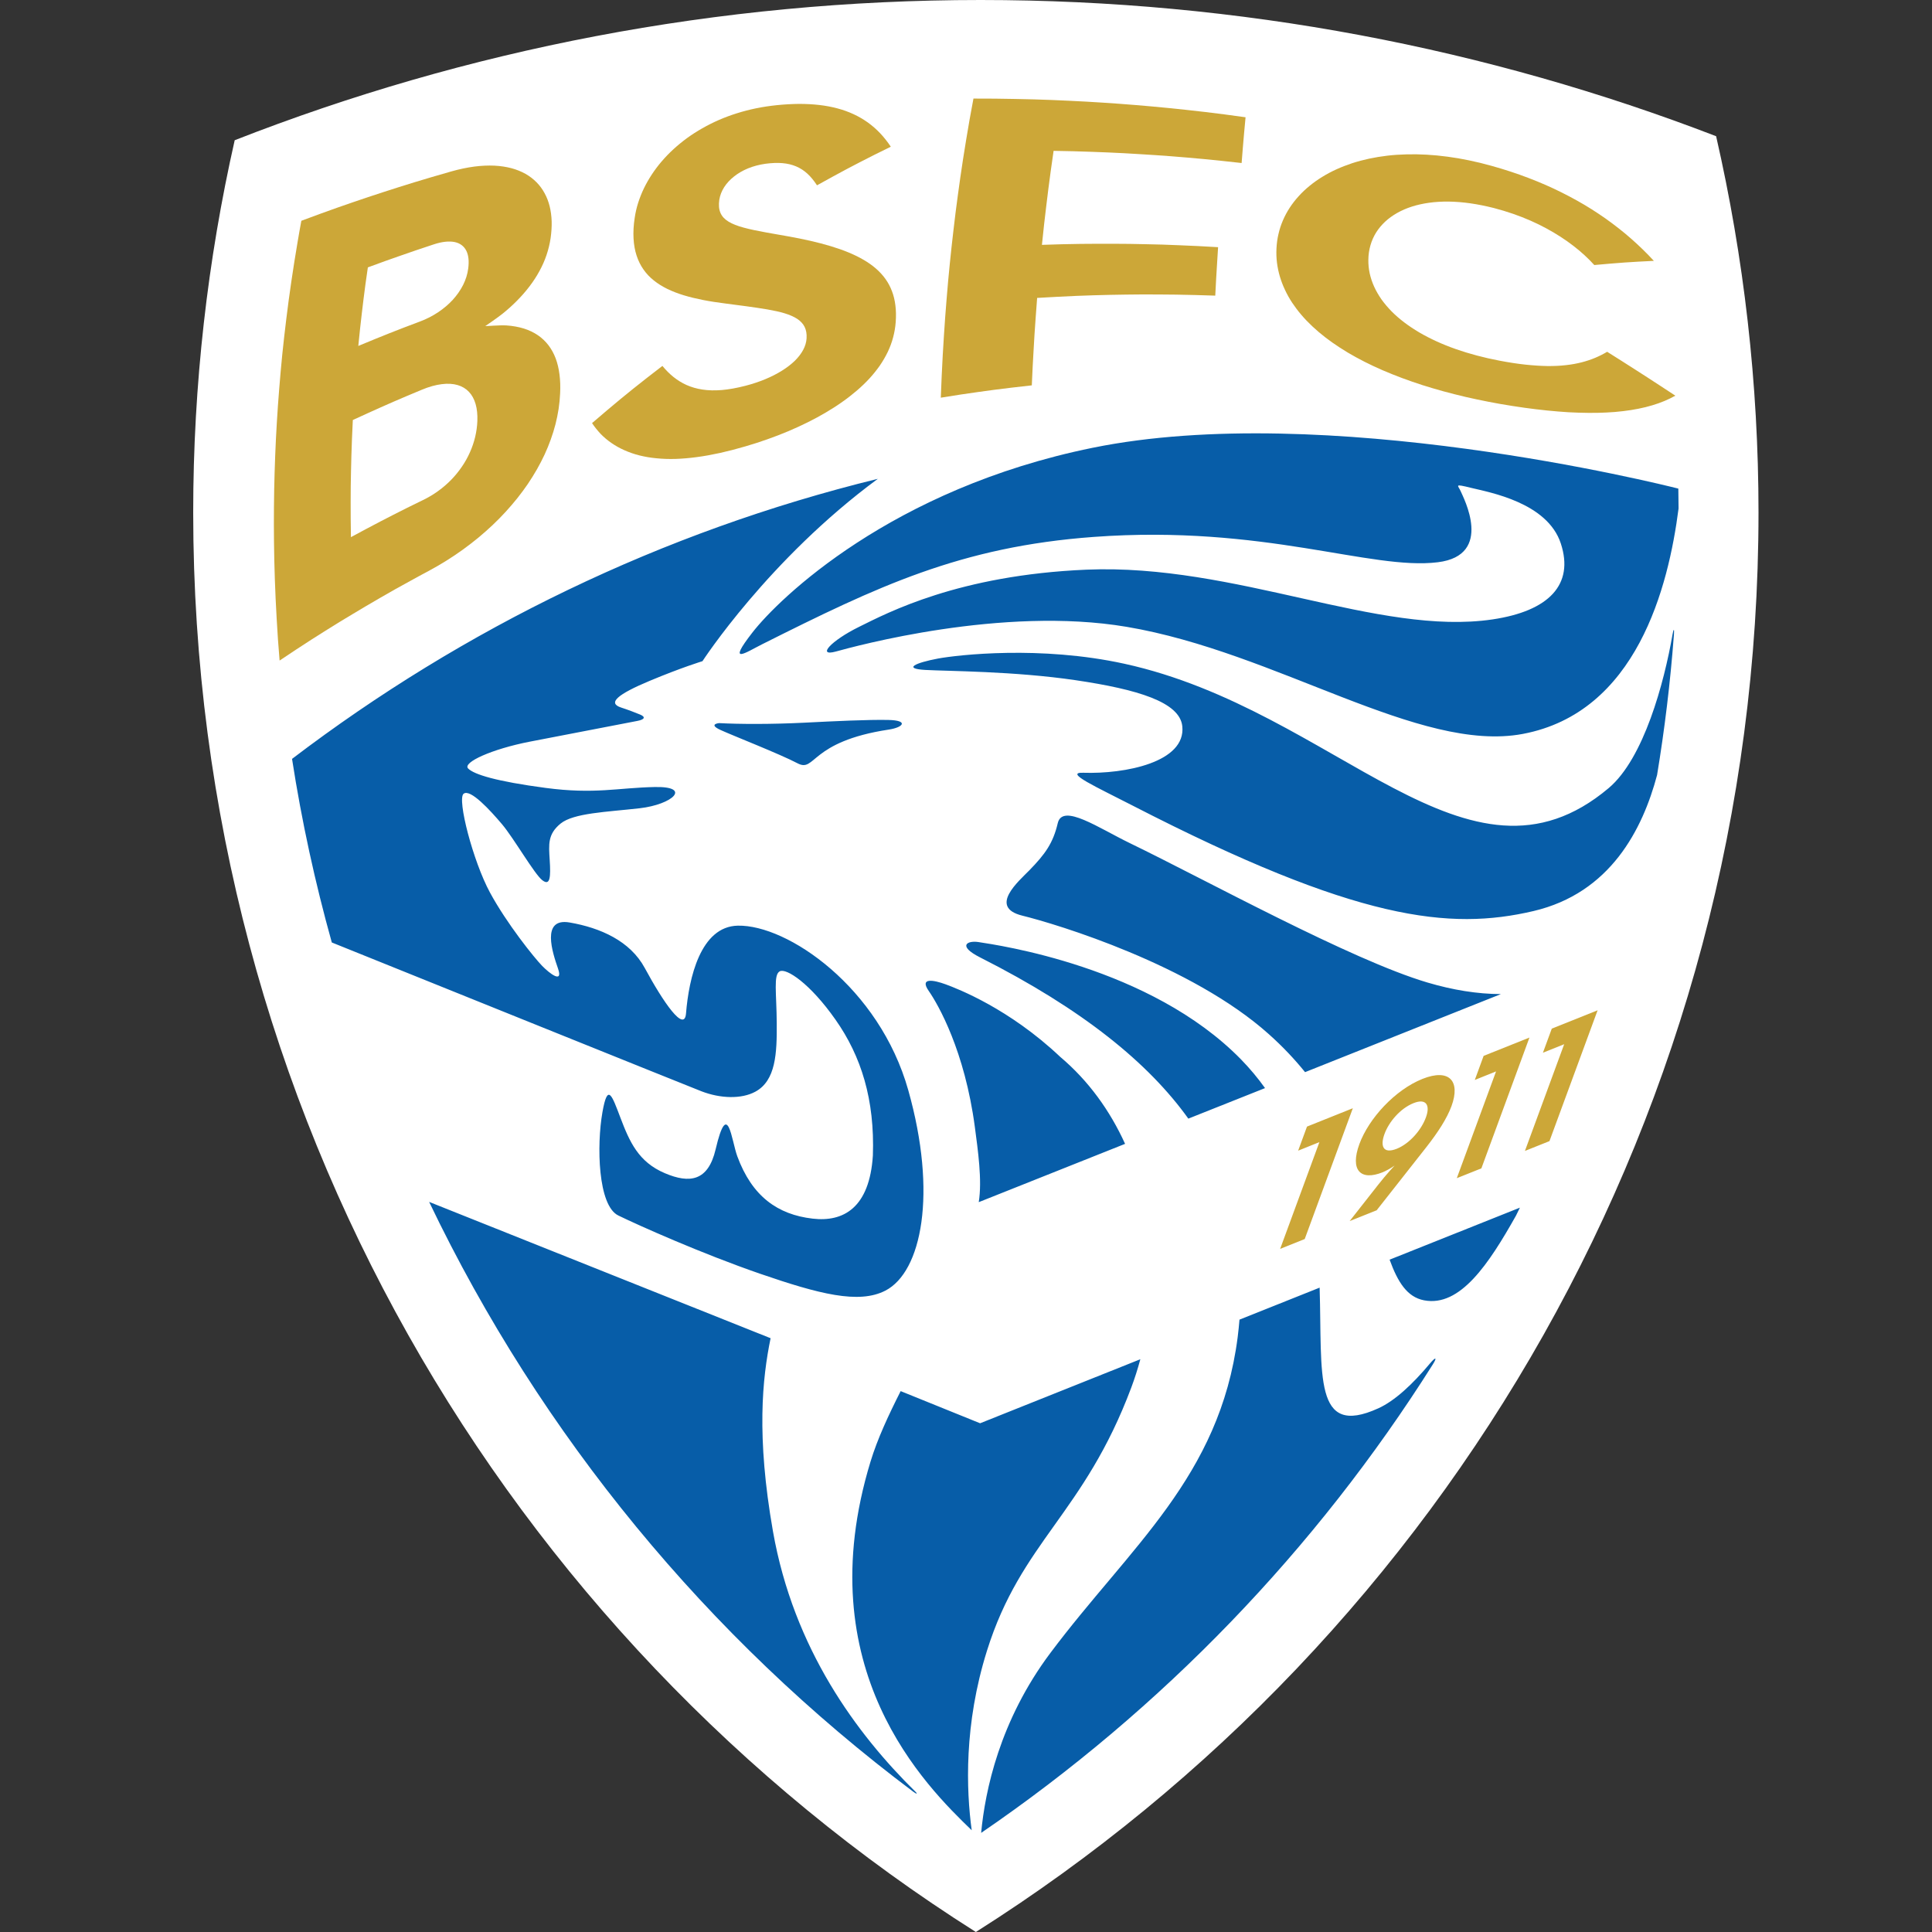
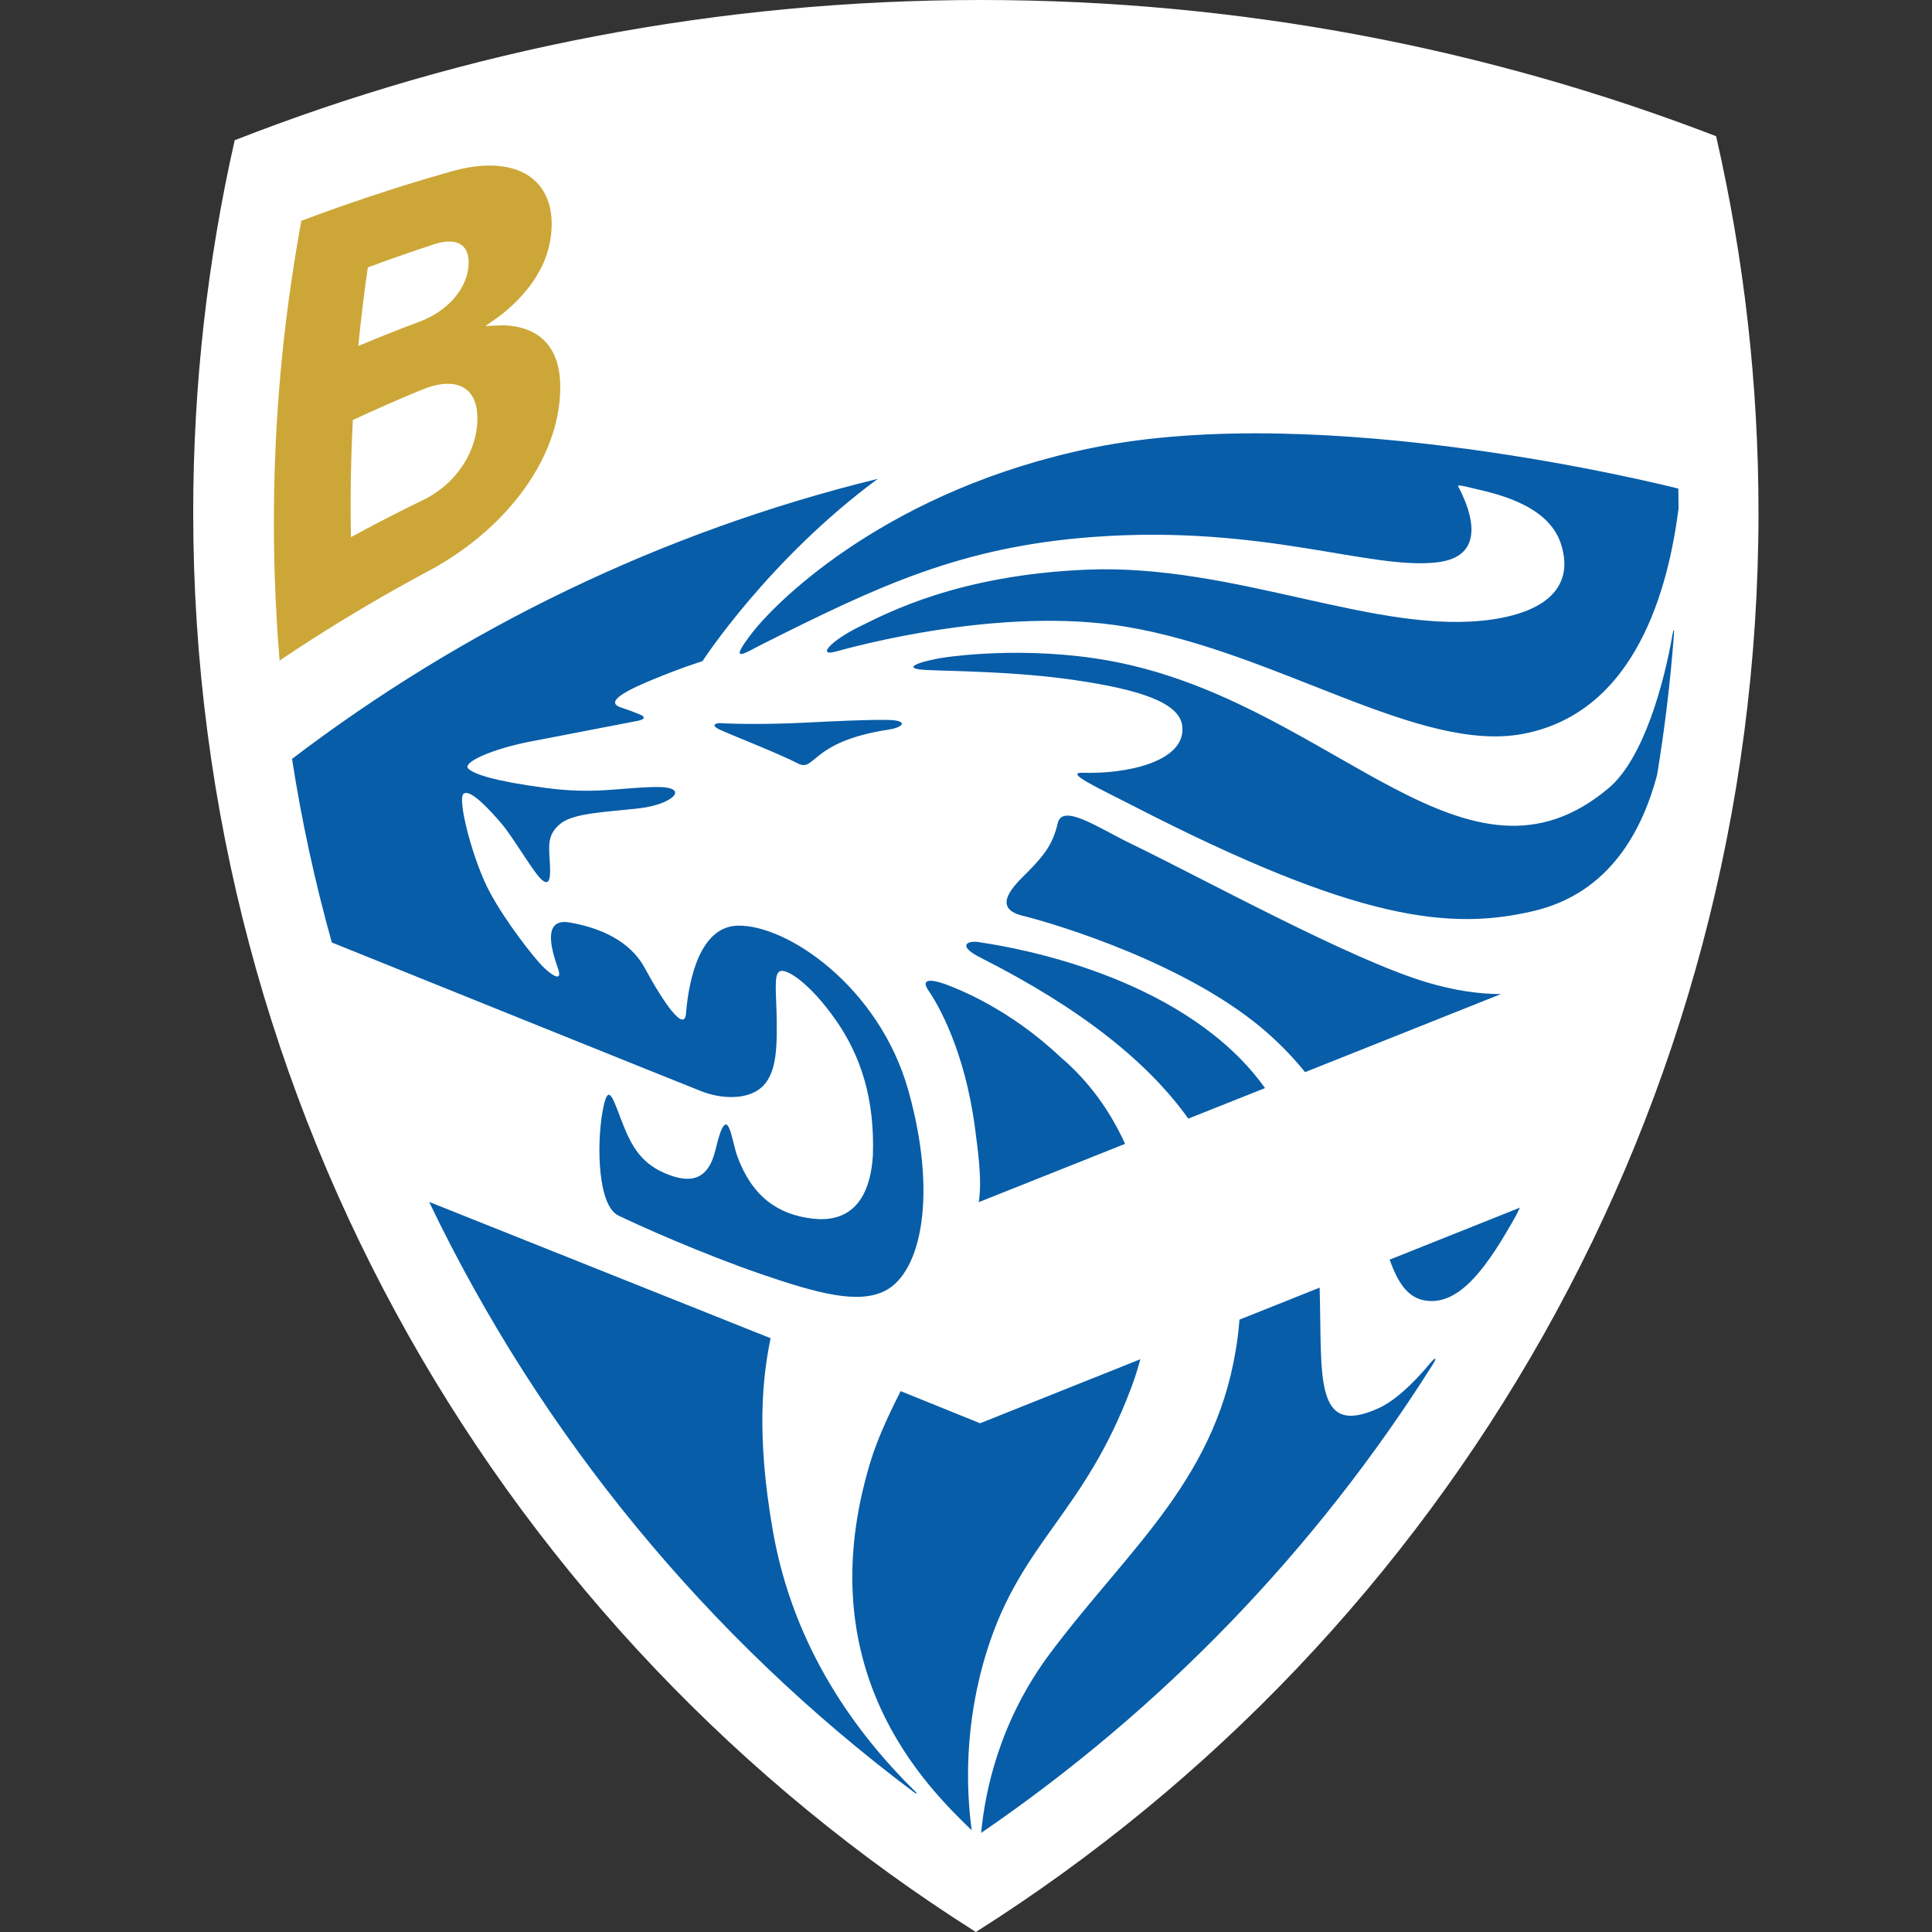
<svg xmlns="http://www.w3.org/2000/svg" width="50" height="50" viewBox="0 0 50 50" fill="none">
  <rect x="0" y="0" width="50" height="50" fill="#333333" stroke="none" />
  <path d="M25.255 50C37.426 42.304 45.51 28.729 45.51 13.264C45.51 9.916 45.13 6.656 44.413 3.525C38.504 1.25 32.088 0 25.377 0C18.566 0 12.055 1.288 6.074 3.629C5.373 6.728 5 9.952 5 13.264C5 28.729 13.084 42.304 25.255 50Z" fill="white" />
  <path d="M22.985 18.632C22.451 18.622 21.626 18.662 20.797 18.704C19.969 18.745 19.143 18.743 18.61 18.714C18.61 18.714 18.317 18.741 18.648 18.892C18.98 19.044 20.168 19.507 20.64 19.754C21.111 20.001 20.946 19.191 23.005 18.881C23.389 18.822 23.517 18.642 22.985 18.632ZM37.802 12.712C37.74 12.564 37.606 12.51 38.078 12.627C38.549 12.743 40.047 13.005 40.394 14.066C40.742 15.127 40.089 15.813 38.628 16.03C35.677 16.468 31.981 14.579 28.116 14.743C24.807 14.884 22.973 15.857 22.234 16.222C21.496 16.586 21.134 16.997 21.63 16.862C22.125 16.726 25.935 15.678 29.156 16.222C33.049 16.878 36.726 19.498 39.409 18.994C42.357 18.439 43.18 15.191 43.441 13.16C43.44 12.988 43.437 12.817 43.435 12.645C42.981 12.53 34.284 10.364 28.276 11.589C23.061 12.651 20.152 15.496 19.475 16.366C18.799 17.235 19.298 16.887 19.725 16.673C22.7 15.182 24.852 14.147 28.312 13.895C32.722 13.573 35.477 14.766 37.21 14.551C38.675 14.371 37.863 12.86 37.802 12.712ZM25.148 47.367C25.006 46.327 24.944 44.63 25.542 42.723C26.43 39.888 28.052 39.183 29.279 35.906C29.368 35.668 29.445 35.425 29.512 35.177L25.365 36.834L23.309 36.002C22.991 36.63 22.709 37.237 22.53 37.823C20.887 43.206 23.964 46.224 25.148 47.367ZM39.233 31.462C39.266 31.393 39.301 31.323 39.335 31.254L35.963 32.6C36.174 33.18 36.416 33.568 36.854 33.652C37.791 33.833 38.533 32.705 39.233 31.462ZM33.775 27.747L38.843 25.727C38.235 25.725 37.599 25.622 36.944 25.428C34.962 24.842 31.195 22.766 29.244 21.822C28.439 21.433 27.499 20.781 27.375 21.302C27.253 21.822 27.049 22.103 26.643 22.52C26.374 22.797 25.568 23.478 26.458 23.697C27.348 23.916 30.835 24.97 32.837 26.764C33.196 27.084 33.505 27.413 33.775 27.747ZM30.754 28.95L32.739 28.16C32.556 27.904 32.351 27.657 32.119 27.419C29.765 25.01 25.803 24.456 25.326 24.381C25.039 24.335 24.764 24.473 25.365 24.778C28.03 26.125 29.727 27.516 30.754 28.95ZM25.229 29.166C25.307 29.76 25.422 30.545 25.33 31.111L25.39 31.088L29.117 29.603C28.727 28.745 28.172 27.971 27.439 27.352C26.12 26.105 24.79 25.591 24.475 25.475C24.16 25.36 23.789 25.291 24.036 25.646C24.283 26.002 24.967 27.197 25.229 29.166ZM23.948 17.338C24.535 17.371 26.248 17.369 27.84 17.604C29.433 17.84 30.533 18.167 30.598 18.796C30.694 19.727 29.116 20.035 28.033 19.999C27.523 19.983 28.392 20.375 29.313 20.849C35.123 23.838 37.522 24.083 39.682 23.579C41.678 23.113 42.512 21.46 42.885 20.058C43.081 18.871 43.227 17.667 43.319 16.449C43.321 16.436 43.322 16.424 43.322 16.411C43.333 16.268 43.312 16.261 43.285 16.42C43.068 17.668 42.542 19.63 41.632 20.396C37.975 23.476 34.608 18.384 29.1 17.178C26.923 16.701 24.788 16.95 24.281 17.042C23.686 17.154 23.36 17.305 23.948 17.338ZM25.392 47.435C30.068 44.239 34.054 40.108 37.081 35.311C37.202 35.12 37.153 35.112 37.008 35.286C36.554 35.828 36.096 36.254 35.671 36.447C33.981 37.215 34.221 35.59 34.152 33.324L32.078 34.152C32.065 34.302 32.05 34.453 32.031 34.605C31.565 38.227 29.249 40.022 27.184 42.778C25.87 44.532 25.494 46.346 25.392 47.435ZM11.106 31.105C14.001 37.152 18.323 42.385 23.635 46.369C23.718 46.432 23.757 46.434 23.694 46.372C22.174 44.878 20.539 42.672 20.004 39.63C19.57 37.159 19.73 35.669 19.943 34.633L11.106 31.105ZM22.718 12.392C17.133 13.761 11.994 16.262 7.558 19.64C7.808 21.257 8.155 22.842 8.587 24.391C10.836 25.298 17.738 28.08 18.15 28.241C18.643 28.432 19.187 28.448 19.546 28.254C20.08 27.967 20.108 27.255 20.102 26.479C20.097 25.701 20.012 25.229 20.179 25.138C20.347 25.047 20.963 25.447 21.625 26.392C22.289 27.337 22.64 28.459 22.59 29.904C22.504 31.258 21.828 31.632 21.03 31.538C20.126 31.433 19.464 30.964 19.081 29.924C18.929 29.511 18.835 28.404 18.52 29.746C18.326 30.57 17.849 30.636 17.206 30.362C16.523 30.072 16.294 29.552 16.056 28.925C15.837 28.35 15.727 28.01 15.591 28.784C15.44 29.637 15.471 31.199 16.002 31.457C16.532 31.715 18.148 32.438 19.67 32.964C21.192 33.488 22.225 33.757 22.914 33.401C23.852 32.916 24.262 30.894 23.506 28.214C22.755 25.549 20.381 23.93 19.095 23.956C18.128 23.975 17.828 25.315 17.754 26.228C17.713 26.735 17.165 25.936 16.686 25.051C16.308 24.351 15.536 24.011 14.742 23.874C13.992 23.744 14.303 24.666 14.441 25.065C14.579 25.463 14.232 25.203 14.03 24.996C13.828 24.789 13.114 23.901 12.679 23.096C12.243 22.29 11.824 20.679 11.998 20.542C12.171 20.406 12.686 20.969 12.994 21.333C13.301 21.698 13.83 22.622 14.035 22.78C14.24 22.939 14.255 22.695 14.226 22.253C14.201 21.852 14.172 21.589 14.508 21.314C14.846 21.04 15.698 21.015 16.552 20.918C17.414 20.82 17.911 20.349 16.946 20.368C15.981 20.388 15.395 20.56 14.12 20.391C12.845 20.222 12.266 20.043 12.115 19.888C11.963 19.733 12.732 19.385 13.707 19.195C14.429 19.055 15.941 18.764 16.496 18.657C16.69 18.62 16.711 18.552 16.564 18.492C16.428 18.436 16.253 18.369 16.077 18.312C15.709 18.194 15.99 17.965 16.812 17.621C17.636 17.276 18.18 17.111 18.18 17.111C18.18 17.111 19.888 14.477 22.718 12.392Z" fill="#075DA8" />
  <path d="M10.948 12.941C11.087 12.874 11.219 12.795 11.34 12.707C11.463 12.619 11.575 12.521 11.678 12.416C11.78 12.311 11.872 12.198 11.953 12.079C12.034 11.961 12.104 11.836 12.161 11.707C12.219 11.579 12.264 11.445 12.297 11.309C12.329 11.173 12.349 11.034 12.354 10.894C12.36 10.728 12.345 10.581 12.308 10.454C12.271 10.328 12.214 10.223 12.136 10.141C12.058 10.058 11.959 9.999 11.842 9.965C11.725 9.931 11.588 9.922 11.433 9.942C11.277 9.961 11.104 10.008 10.913 10.088C10.769 10.148 10.639 10.202 10.519 10.253C10.398 10.305 10.287 10.352 10.178 10.399C10.07 10.447 9.964 10.493 9.856 10.541C9.748 10.589 9.637 10.638 9.518 10.693C9.399 10.746 9.272 10.805 9.131 10.87C9.122 11.044 9.115 11.205 9.109 11.357C9.103 11.509 9.098 11.653 9.094 11.793C9.089 11.931 9.086 12.064 9.084 12.197C9.081 12.328 9.079 12.457 9.077 12.587C9.076 12.718 9.075 12.85 9.075 12.988C9.074 13.125 9.075 13.268 9.076 13.419C9.077 13.57 9.079 13.729 9.082 13.901C9.229 13.821 9.362 13.749 9.487 13.684C9.611 13.617 9.727 13.556 9.84 13.498C9.954 13.439 10.064 13.382 10.178 13.324C10.292 13.266 10.408 13.207 10.534 13.144C10.661 13.082 10.797 13.015 10.948 12.941ZM10.873 8.319C11.041 8.256 11.198 8.175 11.34 8.08C11.482 7.985 11.61 7.877 11.718 7.759C11.826 7.64 11.916 7.511 11.985 7.375C12.053 7.24 12.098 7.098 12.117 6.952C12.143 6.758 12.126 6.601 12.066 6.485C12.006 6.369 11.905 6.293 11.765 6.264C11.625 6.236 11.446 6.252 11.23 6.323C11.058 6.379 10.907 6.43 10.768 6.477C10.628 6.525 10.5 6.569 10.372 6.614C10.244 6.658 10.115 6.704 9.977 6.753C9.838 6.802 9.689 6.857 9.52 6.92C9.496 7.081 9.476 7.227 9.457 7.362C9.439 7.498 9.422 7.625 9.407 7.749C9.391 7.872 9.377 7.992 9.363 8.116C9.348 8.24 9.334 8.368 9.319 8.504C9.304 8.642 9.289 8.789 9.273 8.953C9.431 8.887 9.571 8.829 9.699 8.777C9.829 8.724 9.949 8.676 10.069 8.628C10.189 8.581 10.309 8.534 10.44 8.483C10.57 8.433 10.711 8.379 10.873 8.319ZM7.799 5.714C7.968 5.65 8.128 5.591 8.282 5.535C8.435 5.48 8.581 5.427 8.722 5.377C8.864 5.327 9.001 5.28 9.134 5.234C9.267 5.188 9.397 5.145 9.527 5.101C9.657 5.058 9.785 5.015 9.916 4.973C10.046 4.931 10.178 4.889 10.312 4.846C10.447 4.804 10.585 4.761 10.729 4.716C10.873 4.673 11.022 4.628 11.18 4.581C11.337 4.535 11.503 4.487 11.678 4.437C11.889 4.377 12.088 4.336 12.275 4.311C12.461 4.287 12.634 4.28 12.795 4.287C12.955 4.295 13.102 4.318 13.236 4.353C13.37 4.389 13.492 4.439 13.601 4.5C13.709 4.561 13.804 4.635 13.886 4.718C13.969 4.802 14.038 4.896 14.094 5C14.151 5.103 14.194 5.216 14.225 5.338C14.255 5.46 14.272 5.59 14.277 5.727C14.281 5.865 14.271 6.01 14.25 6.162C14.228 6.311 14.192 6.457 14.144 6.6C14.096 6.743 14.034 6.882 13.96 7.017C13.886 7.153 13.8 7.285 13.703 7.412C13.606 7.54 13.498 7.663 13.38 7.782C13.262 7.902 13.134 8.017 12.997 8.126C12.859 8.236 12.559 8.439 12.559 8.439C12.561 8.444 12.939 8.411 13.105 8.422C13.272 8.433 13.423 8.461 13.559 8.503C13.695 8.546 13.816 8.604 13.922 8.677C14.028 8.749 14.118 8.836 14.195 8.936C14.271 9.036 14.333 9.149 14.381 9.276C14.428 9.402 14.461 9.541 14.48 9.693C14.499 9.844 14.505 10.007 14.496 10.181C14.49 10.315 14.477 10.447 14.457 10.581C14.437 10.714 14.409 10.847 14.376 10.979C14.342 11.111 14.301 11.242 14.254 11.373C14.207 11.504 14.154 11.635 14.094 11.764C14.034 11.893 13.967 12.021 13.895 12.148C13.823 12.275 13.744 12.399 13.661 12.524C13.576 12.648 13.486 12.77 13.39 12.891C13.293 13.011 13.193 13.13 13.085 13.247C12.978 13.364 12.865 13.478 12.747 13.59C12.629 13.701 12.506 13.81 12.377 13.917C12.249 14.022 12.114 14.126 11.976 14.226C11.837 14.326 11.694 14.422 11.545 14.515C11.396 14.608 11.243 14.696 11.086 14.78C10.926 14.866 10.776 14.946 10.633 15.026C10.489 15.104 10.352 15.18 10.22 15.254C10.089 15.329 9.962 15.401 9.839 15.472C9.716 15.542 9.596 15.612 9.479 15.682C9.361 15.751 9.245 15.82 9.13 15.89C9.014 15.959 8.899 16.029 8.782 16.1C8.666 16.171 8.548 16.244 8.428 16.32C8.308 16.395 8.185 16.472 8.058 16.554C7.931 16.635 7.8 16.721 7.663 16.811C7.527 16.9 7.385 16.994 7.236 17.095C7.22 16.907 7.206 16.722 7.193 16.541C7.181 16.359 7.17 16.181 7.16 16.007C7.149 15.832 7.14 15.659 7.133 15.49C7.125 15.321 7.118 15.154 7.113 14.99C7.107 14.826 7.102 14.664 7.099 14.505C7.095 14.345 7.093 14.187 7.091 14.031C7.089 13.876 7.088 13.722 7.088 13.569C7.087 13.417 7.088 13.265 7.09 13.115C7.091 12.964 7.093 12.816 7.096 12.667C7.098 12.52 7.102 12.372 7.107 12.227C7.111 12.081 7.117 11.936 7.122 11.792C7.128 11.647 7.134 11.503 7.141 11.359C7.149 11.216 7.157 11.072 7.165 10.928C7.174 10.784 7.183 10.64 7.193 10.496C7.203 10.351 7.215 10.207 7.226 10.061C7.237 9.916 7.25 9.769 7.263 9.622C7.277 9.474 7.291 9.326 7.305 9.176C7.321 9.026 7.337 8.875 7.354 8.722C7.372 8.569 7.39 8.414 7.409 8.257C7.428 8.1 7.448 7.941 7.47 7.78C7.492 7.619 7.514 7.456 7.539 7.29C7.563 7.124 7.589 6.955 7.616 6.784C7.643 6.613 7.672 6.438 7.702 6.261C7.733 6.079 7.764 5.898 7.799 5.714Z" fill="#CCA738" />
-   <path d="M15.322 10.95C15.465 10.826 15.594 10.716 15.716 10.614C15.837 10.512 15.949 10.418 16.059 10.327C16.17 10.236 16.278 10.149 16.389 10.059C16.5 9.97 16.615 9.879 16.738 9.783C16.862 9.686 16.995 9.583 17.143 9.47C17.23 9.575 17.324 9.671 17.427 9.754C17.531 9.837 17.643 9.908 17.768 9.964C17.893 10.019 18.03 10.06 18.181 10.082C18.333 10.105 18.498 10.109 18.682 10.094C18.865 10.078 19.066 10.042 19.288 9.985C19.474 9.937 19.648 9.879 19.808 9.812C19.968 9.746 20.112 9.671 20.24 9.591C20.368 9.511 20.478 9.426 20.571 9.336C20.663 9.245 20.735 9.151 20.786 9.055C20.838 8.959 20.867 8.86 20.874 8.761C20.882 8.641 20.864 8.542 20.823 8.459C20.782 8.376 20.716 8.308 20.63 8.251C20.542 8.194 20.434 8.148 20.305 8.108C20.175 8.069 20.026 8.037 19.86 8.008C19.693 7.979 19.508 7.953 19.308 7.925C19.198 7.91 19.116 7.9 19.034 7.889C18.952 7.878 18.87 7.867 18.761 7.853C18.564 7.828 18.377 7.8 18.2 7.765C18.024 7.73 17.858 7.691 17.703 7.644C17.548 7.597 17.405 7.542 17.274 7.479C17.144 7.415 17.025 7.343 16.922 7.259C16.817 7.176 16.727 7.081 16.653 6.974C16.578 6.867 16.518 6.747 16.475 6.614C16.431 6.481 16.405 6.334 16.396 6.171C16.387 6.009 16.396 5.831 16.426 5.638C16.445 5.509 16.474 5.38 16.514 5.253C16.555 5.126 16.604 5.001 16.663 4.877C16.723 4.754 16.791 4.634 16.868 4.517C16.946 4.399 17.031 4.285 17.125 4.176C17.219 4.066 17.322 3.96 17.431 3.86C17.541 3.759 17.659 3.663 17.783 3.572C17.907 3.482 18.038 3.398 18.176 3.32C18.313 3.242 18.457 3.169 18.607 3.104C18.756 3.039 18.913 2.981 19.073 2.931C19.235 2.88 19.401 2.837 19.572 2.802C19.743 2.767 19.92 2.741 20.1 2.722C20.302 2.701 20.495 2.691 20.679 2.689C20.862 2.689 21.036 2.698 21.202 2.717C21.367 2.736 21.523 2.765 21.672 2.805C21.819 2.844 21.959 2.894 22.09 2.955C22.22 3.015 22.343 3.087 22.457 3.168C22.573 3.251 22.679 3.344 22.778 3.448C22.877 3.553 22.969 3.669 23.054 3.797C22.9 3.871 22.762 3.94 22.634 4.004C22.505 4.069 22.385 4.129 22.269 4.19C22.153 4.25 22.04 4.309 21.924 4.37C21.808 4.432 21.689 4.495 21.561 4.566C21.433 4.636 21.296 4.71 21.144 4.796C21.066 4.677 20.985 4.577 20.896 4.495C20.807 4.414 20.71 4.351 20.603 4.306C20.496 4.261 20.379 4.233 20.248 4.222C20.117 4.211 19.972 4.217 19.812 4.238C19.648 4.261 19.495 4.302 19.358 4.358C19.22 4.415 19.098 4.486 18.994 4.57C18.889 4.653 18.803 4.747 18.739 4.848C18.675 4.95 18.634 5.057 18.616 5.167C18.596 5.302 18.605 5.413 18.644 5.506C18.683 5.599 18.752 5.673 18.853 5.735C18.954 5.798 19.086 5.848 19.251 5.892C19.416 5.937 19.613 5.977 19.845 6.019C19.953 6.038 20.035 6.052 20.116 6.067C20.197 6.081 20.279 6.096 20.388 6.115C20.593 6.152 20.789 6.19 20.974 6.233C21.16 6.276 21.336 6.321 21.5 6.371C21.664 6.421 21.818 6.474 21.96 6.533C22.102 6.592 22.232 6.655 22.351 6.725C22.47 6.794 22.577 6.87 22.671 6.952C22.765 7.034 22.847 7.123 22.916 7.22C22.985 7.317 23.041 7.421 23.084 7.536C23.128 7.649 23.157 7.773 23.173 7.905C23.19 8.038 23.192 8.18 23.181 8.334C23.171 8.47 23.149 8.601 23.114 8.73C23.081 8.858 23.034 8.983 22.977 9.104C22.919 9.225 22.85 9.343 22.772 9.458C22.692 9.572 22.603 9.684 22.504 9.792C22.405 9.9 22.296 10.004 22.179 10.105C22.061 10.206 21.935 10.305 21.801 10.399C21.668 10.494 21.525 10.585 21.376 10.673C21.227 10.762 21.071 10.846 20.908 10.927C20.746 11.008 20.577 11.085 20.403 11.159C20.229 11.232 20.049 11.302 19.864 11.367C19.679 11.433 19.491 11.494 19.298 11.55C19.067 11.618 18.847 11.675 18.636 11.722C18.425 11.768 18.223 11.805 18.031 11.83C17.839 11.856 17.656 11.871 17.482 11.877C17.308 11.882 17.144 11.876 16.988 11.86C16.832 11.846 16.686 11.82 16.548 11.786C16.41 11.751 16.281 11.706 16.162 11.653C16.042 11.6 15.93 11.538 15.828 11.467C15.726 11.397 15.632 11.319 15.547 11.232C15.465 11.144 15.389 11.051 15.322 10.95Z" fill="#CCA738" />
-   <path d="M25.193 2.551C25.384 2.551 25.569 2.551 25.747 2.553C25.927 2.554 26.099 2.557 26.267 2.561C26.436 2.564 26.599 2.568 26.759 2.572C26.918 2.577 27.073 2.583 27.226 2.588C27.378 2.594 27.527 2.601 27.674 2.608C27.821 2.615 27.965 2.622 28.109 2.63C28.252 2.638 28.394 2.647 28.535 2.656C28.676 2.665 28.817 2.675 28.958 2.685C29.099 2.695 29.24 2.707 29.382 2.718C29.524 2.73 29.668 2.742 29.813 2.755C29.959 2.768 30.106 2.782 30.255 2.797C30.405 2.812 30.558 2.828 30.714 2.845C30.87 2.862 31.03 2.88 31.194 2.899C31.358 2.919 31.526 2.94 31.7 2.962C31.873 2.985 32.051 3.009 32.235 3.035C32.221 3.192 32.208 3.323 32.197 3.445C32.187 3.567 32.177 3.682 32.166 3.805C32.156 3.927 32.145 4.06 32.133 4.219C31.957 4.199 31.789 4.18 31.628 4.164C31.467 4.147 31.312 4.131 31.162 4.117C31.012 4.103 30.867 4.09 30.726 4.078C30.585 4.066 30.446 4.054 30.311 4.044C30.175 4.034 30.041 4.024 29.908 4.015C29.775 4.006 29.643 3.998 29.51 3.99C29.376 3.981 29.242 3.973 29.106 3.966C28.97 3.959 28.83 3.953 28.689 3.946C28.547 3.94 28.4 3.935 28.249 3.929C28.097 3.923 27.941 3.918 27.778 3.914C27.615 3.91 27.445 3.906 27.267 3.904C27.238 4.096 27.214 4.269 27.192 4.432C27.17 4.595 27.15 4.745 27.131 4.893C27.112 5.041 27.095 5.185 27.077 5.333C27.059 5.482 27.041 5.634 27.022 5.799C27.004 5.963 26.985 6.14 26.965 6.337C27.147 6.331 27.32 6.325 27.485 6.321C27.651 6.318 27.809 6.315 27.962 6.312C28.115 6.31 28.263 6.309 28.407 6.309C28.551 6.308 28.692 6.308 28.83 6.309C28.969 6.309 29.106 6.311 29.242 6.312C29.379 6.314 29.516 6.317 29.654 6.32C29.793 6.322 29.934 6.326 30.078 6.33C30.222 6.335 30.37 6.341 30.523 6.347C30.676 6.353 30.835 6.36 31.001 6.368C31.167 6.376 31.341 6.386 31.524 6.397C31.513 6.563 31.504 6.703 31.497 6.832C31.488 6.963 31.481 7.084 31.474 7.214C31.467 7.344 31.46 7.485 31.451 7.651C31.265 7.645 31.089 7.64 30.92 7.635C30.752 7.631 30.591 7.628 30.436 7.625C30.28 7.623 30.131 7.622 29.984 7.621C29.838 7.62 29.696 7.62 29.555 7.62C29.415 7.621 29.277 7.622 29.138 7.624C29 7.626 28.862 7.628 28.722 7.631C28.581 7.634 28.44 7.638 28.295 7.642C28.149 7.647 28 7.652 27.846 7.658C27.692 7.665 27.533 7.672 27.365 7.681C27.198 7.689 27.024 7.699 26.841 7.71C26.827 7.893 26.815 8.056 26.804 8.208C26.793 8.361 26.783 8.502 26.774 8.64C26.766 8.778 26.758 8.912 26.75 9.049C26.741 9.187 26.734 9.328 26.726 9.479C26.718 9.631 26.71 9.793 26.703 9.973C26.513 9.993 26.343 10.013 26.184 10.032C26.024 10.051 25.877 10.07 25.733 10.088C25.59 10.107 25.451 10.126 25.308 10.146C25.165 10.166 25.018 10.188 24.86 10.211C24.703 10.236 24.535 10.261 24.348 10.292C24.355 10.098 24.362 9.91 24.371 9.728C24.38 9.544 24.388 9.366 24.398 9.193C24.408 9.019 24.418 8.851 24.429 8.684C24.439 8.519 24.451 8.357 24.462 8.198C24.474 8.039 24.486 7.883 24.499 7.729C24.511 7.575 24.525 7.422 24.538 7.271C24.552 7.121 24.566 6.972 24.581 6.824C24.596 6.677 24.611 6.529 24.627 6.383C24.643 6.238 24.66 6.091 24.677 5.945C24.694 5.798 24.712 5.651 24.73 5.502C24.749 5.354 24.769 5.205 24.789 5.054C24.809 4.902 24.831 4.749 24.853 4.593C24.876 4.436 24.899 4.278 24.924 4.116C24.95 3.954 24.976 3.79 25.004 3.619C25.032 3.45 25.061 3.277 25.092 3.099C25.125 2.921 25.158 2.738 25.193 2.551Z" fill="#CCA738" />
-   <path d="M33.035 6.434C33.041 6.304 33.058 6.177 33.087 6.055C33.115 5.933 33.154 5.814 33.203 5.701C33.252 5.587 33.311 5.478 33.379 5.374C33.448 5.269 33.525 5.17 33.611 5.076C33.696 4.981 33.79 4.893 33.892 4.81C33.994 4.727 34.102 4.649 34.219 4.578C34.335 4.506 34.458 4.441 34.587 4.382C34.717 4.323 34.852 4.271 34.993 4.224C35.134 4.178 35.281 4.139 35.433 4.106C35.585 4.074 35.741 4.048 35.902 4.029C36.063 4.01 36.23 3.999 36.399 3.995C36.569 3.99 36.743 3.993 36.92 4.003C37.097 4.013 37.278 4.03 37.462 4.055C37.646 4.079 37.833 4.111 38.023 4.151C38.213 4.19 38.406 4.237 38.601 4.292C38.769 4.339 38.933 4.388 39.093 4.441C39.252 4.493 39.407 4.548 39.558 4.606C39.709 4.664 39.856 4.724 39.999 4.786C40.143 4.849 40.282 4.914 40.417 4.982C40.553 5.05 40.686 5.12 40.815 5.192C40.944 5.264 41.07 5.339 41.192 5.416C41.314 5.493 41.433 5.573 41.549 5.654C41.665 5.737 41.778 5.82 41.888 5.907C41.998 5.993 42.106 6.082 42.21 6.174C42.314 6.265 42.415 6.359 42.514 6.455C42.613 6.551 42.708 6.65 42.802 6.751C42.651 6.758 42.518 6.765 42.395 6.772C42.271 6.779 42.157 6.786 42.041 6.794C41.925 6.803 41.809 6.812 41.682 6.822C41.556 6.832 41.418 6.844 41.26 6.859C41.184 6.774 41.101 6.691 41.011 6.608C40.921 6.525 40.825 6.444 40.721 6.364C40.618 6.284 40.507 6.206 40.39 6.13C40.274 6.055 40.15 5.981 40.02 5.911C39.89 5.841 39.753 5.773 39.609 5.71C39.465 5.647 39.315 5.588 39.156 5.533C38.999 5.479 38.834 5.429 38.662 5.384C38.451 5.331 38.248 5.29 38.053 5.262C37.858 5.234 37.671 5.22 37.493 5.217C37.316 5.215 37.147 5.225 36.987 5.247C36.829 5.269 36.679 5.302 36.541 5.346C36.402 5.39 36.275 5.446 36.159 5.511C36.043 5.577 35.938 5.652 35.847 5.737C35.756 5.822 35.678 5.916 35.614 6.017C35.55 6.12 35.501 6.23 35.467 6.349C35.433 6.467 35.414 6.591 35.413 6.723C35.411 6.841 35.423 6.96 35.448 7.076C35.474 7.192 35.512 7.307 35.563 7.419C35.614 7.531 35.678 7.641 35.752 7.748C35.828 7.854 35.915 7.957 36.013 8.057C36.111 8.156 36.221 8.252 36.341 8.343C36.46 8.434 36.591 8.52 36.73 8.603C36.87 8.685 37.02 8.762 37.177 8.834C37.335 8.906 37.501 8.973 37.675 9.034C37.849 9.095 38.032 9.151 38.221 9.201C38.409 9.251 38.605 9.296 38.807 9.334C39.047 9.38 39.269 9.414 39.474 9.436C39.679 9.458 39.868 9.47 40.042 9.473C40.217 9.475 40.378 9.467 40.526 9.45C40.675 9.434 40.811 9.408 40.937 9.376C41.064 9.343 41.18 9.304 41.289 9.258C41.398 9.212 41.498 9.161 41.593 9.104C41.735 9.193 41.863 9.274 41.981 9.349C42.1 9.425 42.211 9.495 42.318 9.564C42.425 9.633 42.529 9.7 42.637 9.769C42.744 9.838 42.854 9.91 42.972 9.987C43.091 10.064 43.217 10.147 43.358 10.24C43.27 10.29 43.176 10.335 43.077 10.377C42.977 10.419 42.87 10.457 42.758 10.49C42.646 10.524 42.528 10.553 42.402 10.578C42.277 10.603 42.146 10.624 42.008 10.64C41.87 10.657 41.725 10.669 41.574 10.676C41.424 10.684 41.267 10.687 41.103 10.685C40.94 10.684 40.769 10.678 40.593 10.669C40.416 10.658 40.233 10.643 40.043 10.624C39.853 10.605 39.657 10.581 39.454 10.553C39.25 10.524 39.041 10.492 38.824 10.454C38.622 10.418 38.423 10.38 38.227 10.338C38.03 10.297 37.836 10.252 37.645 10.203C37.454 10.155 37.266 10.104 37.082 10.049C36.898 9.995 36.717 9.938 36.542 9.876C36.365 9.815 36.194 9.751 36.028 9.684C35.861 9.618 35.699 9.547 35.543 9.474C35.386 9.401 35.236 9.324 35.09 9.244C34.946 9.165 34.807 9.083 34.675 8.996C34.543 8.911 34.417 8.822 34.299 8.731C34.18 8.639 34.069 8.545 33.965 8.447C33.861 8.35 33.765 8.25 33.677 8.146C33.589 8.044 33.511 7.938 33.439 7.831C33.368 7.723 33.306 7.612 33.254 7.499C33.2 7.386 33.157 7.271 33.122 7.154C33.088 7.037 33.063 6.919 33.048 6.799C33.033 6.678 33.029 6.556 33.035 6.434Z" fill="#CCA738" />
-   <path d="M39.465 29.786L40.1 29.532L41.346 26.146L40.16 26.621L39.931 27.244L40.481 27.024L39.465 29.786ZM37.702 30.491L38.338 30.237L39.582 26.852L38.396 27.326L38.168 27.949L38.718 27.728L37.702 30.491ZM36.148 29.73C35.792 29.871 35.716 29.66 35.831 29.346C35.944 29.037 36.235 28.688 36.582 28.549C36.915 28.416 37.017 28.608 36.903 28.917C36.786 29.241 36.482 29.596 36.148 29.73ZM34.929 31.601L35.628 31.322L36.92 29.68C37.21 29.309 37.445 28.951 37.564 28.628C37.804 27.975 37.507 27.645 36.812 27.922C36.105 28.206 35.427 28.94 35.181 29.607C34.933 30.284 35.209 30.568 35.781 30.339C35.853 30.31 36 30.234 36.092 30.164C36.092 30.164 35.876 30.395 35.673 30.654L34.929 31.601ZM33.13 32.321L33.766 32.066L35.011 28.681L33.825 29.156L33.596 29.779L34.146 29.558L33.13 32.321Z" fill="#CCA738" />
</svg>